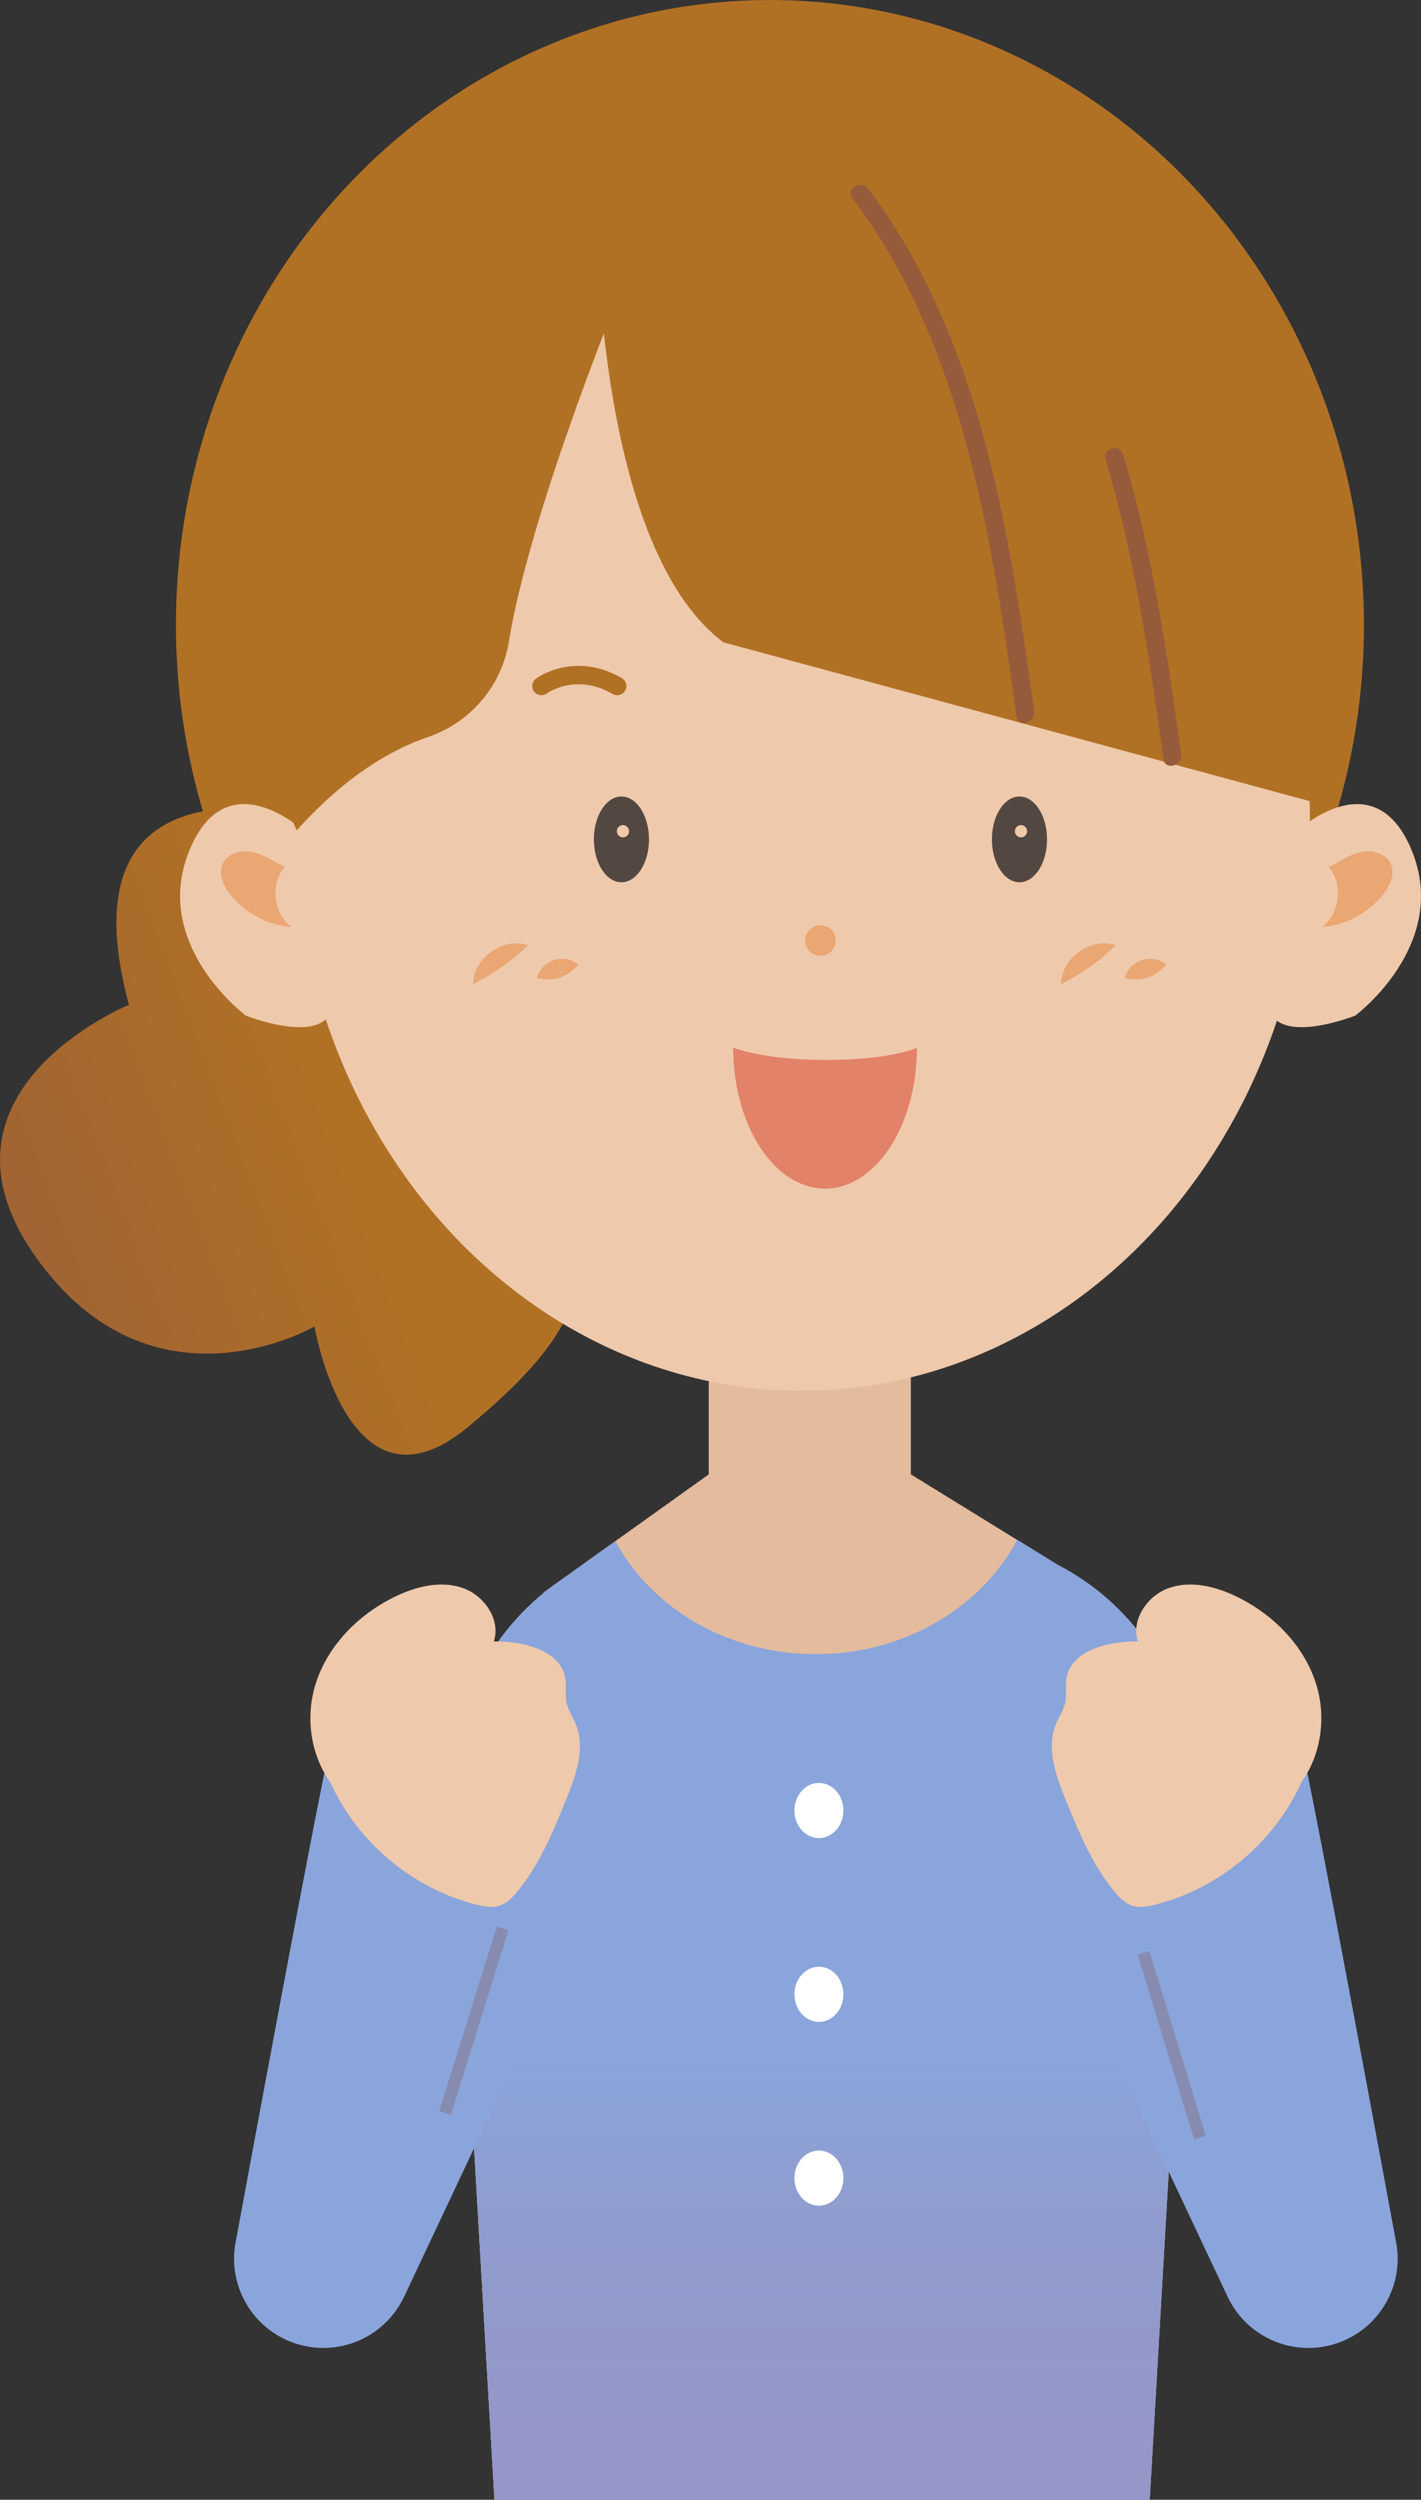
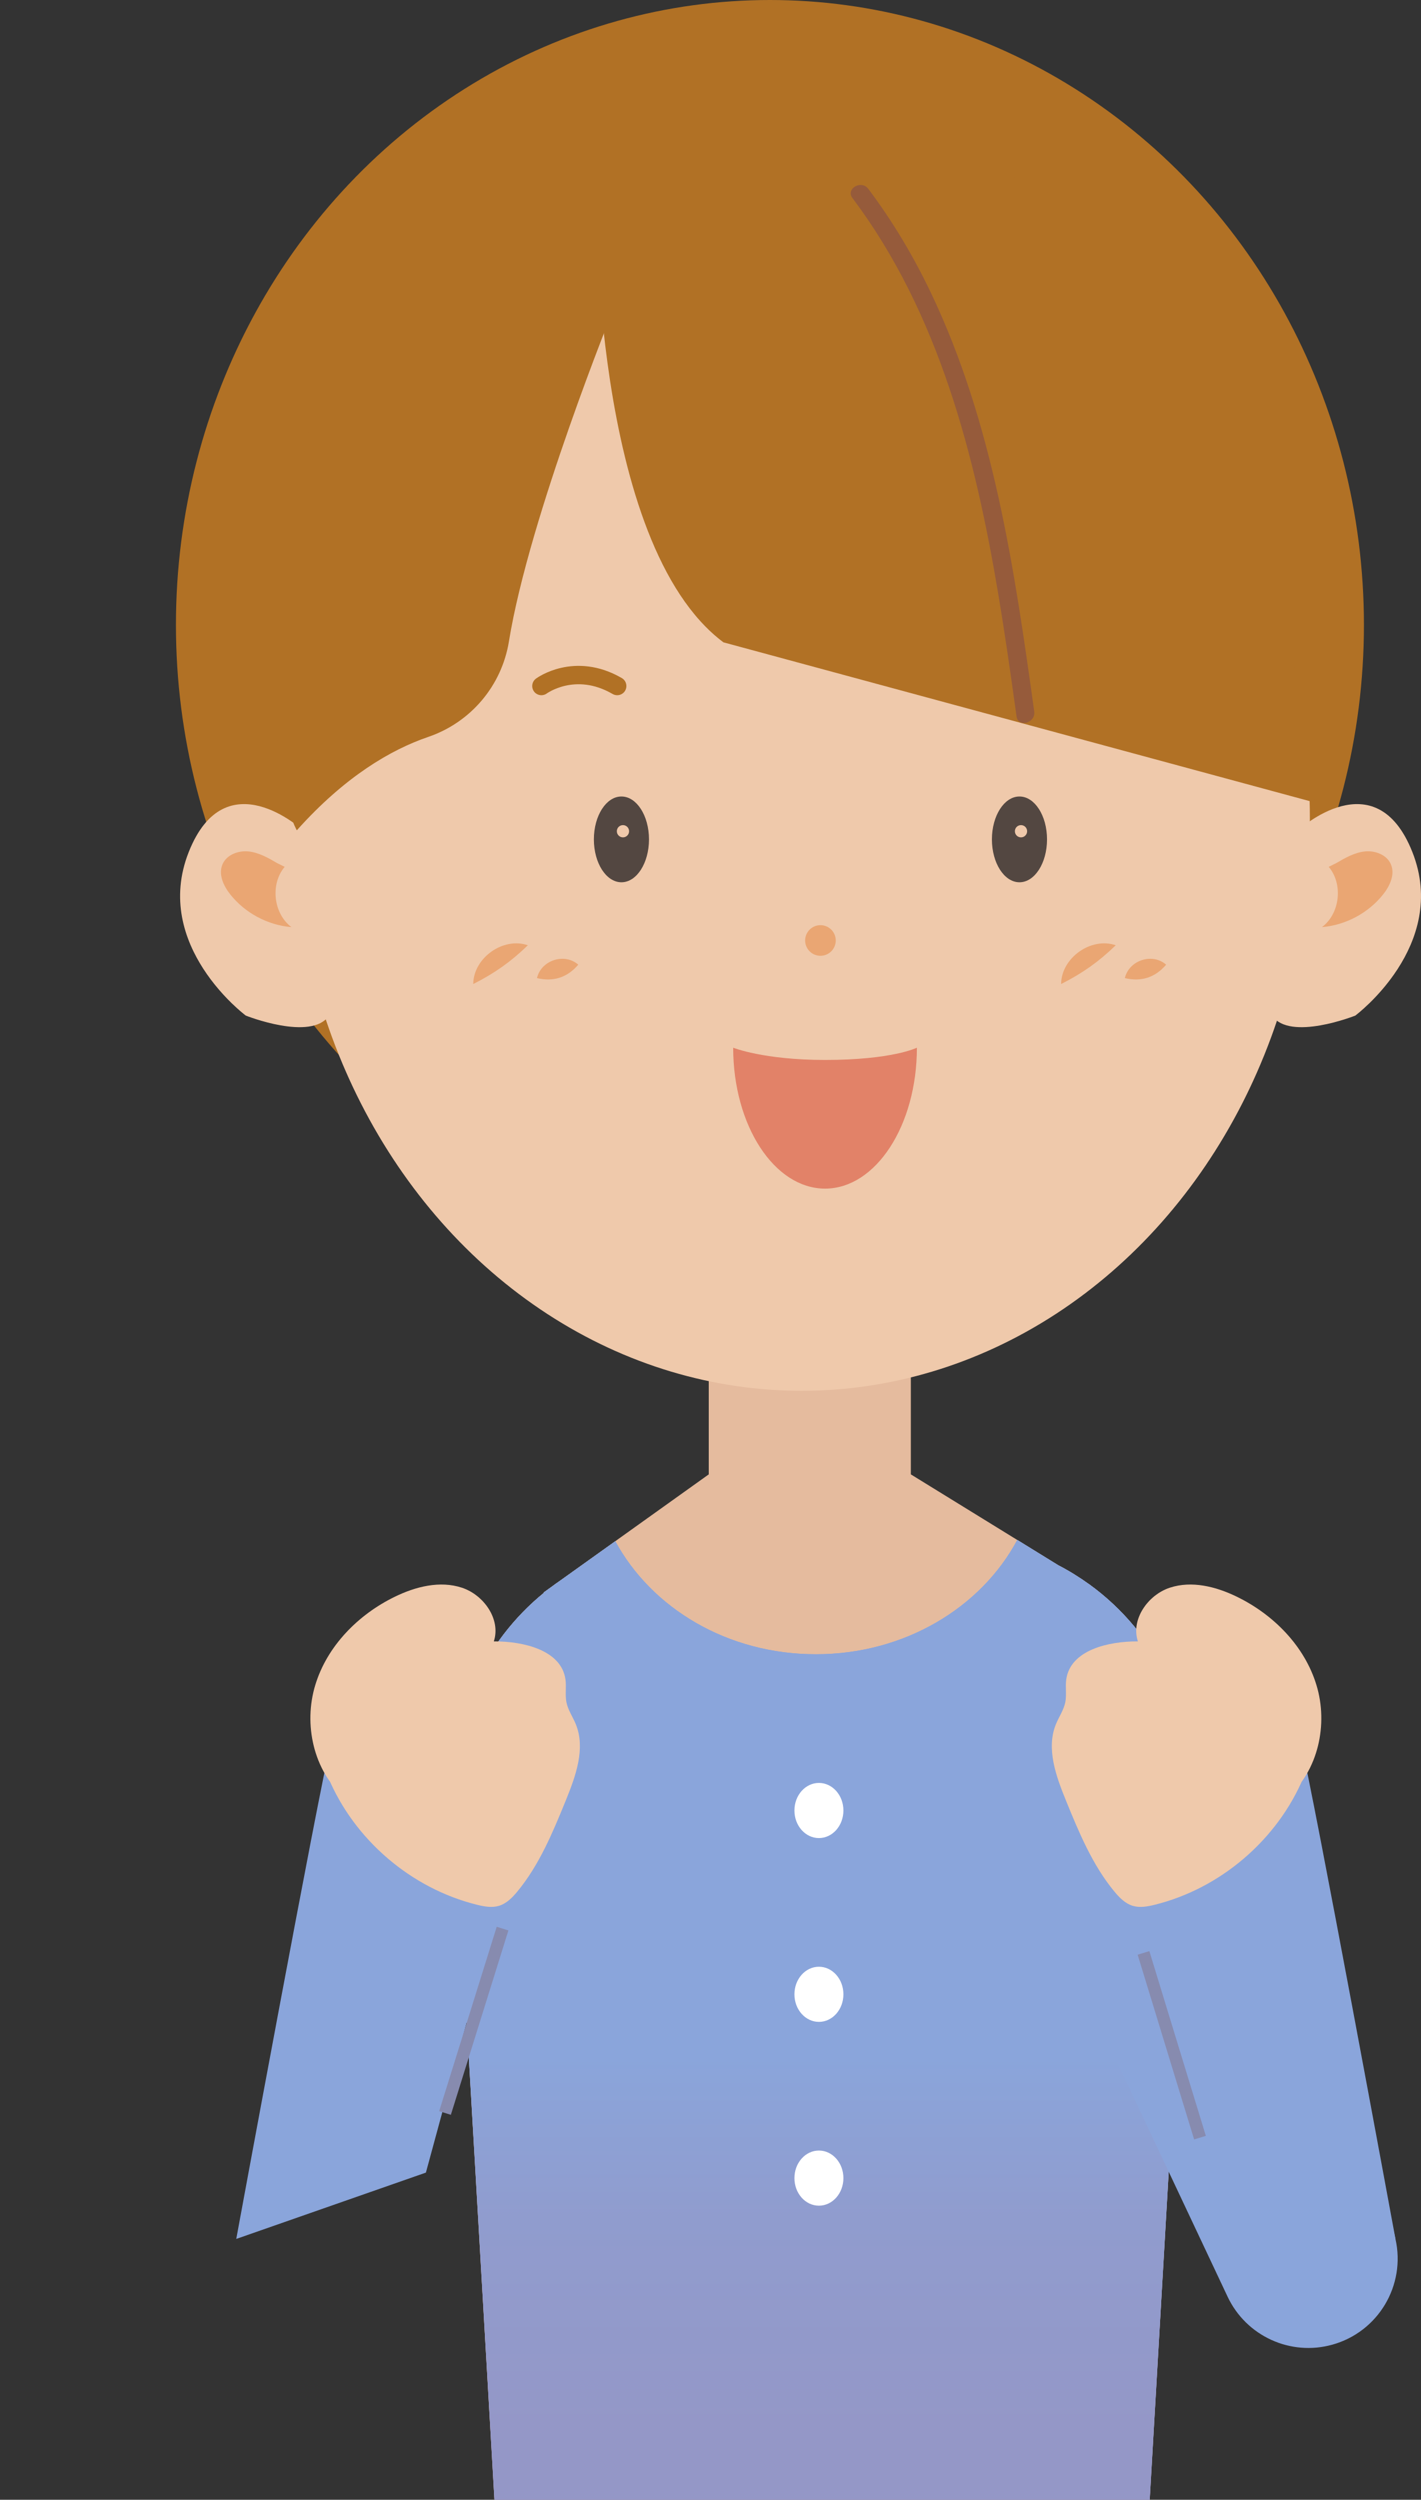
<svg xmlns="http://www.w3.org/2000/svg" id="_レイヤー_2" data-name="レイヤー 2" viewBox="0 0 232.05 408">
  <rect x="0" y="0" width="232.05" height="408" fill="#333333" stroke="none" />
  <defs>
    <style>
      .cls-1 {
        fill: #efc9ab;
      }

      .cls-1, .cls-2, .cls-3, .cls-4, .cls-5, .cls-6, .cls-7, .cls-8, .cls-9, .cls-10, .cls-11, .cls-12 {
        stroke-width: 0px;
      }

      .cls-13 {
        fill: none;
        stroke: #b17125;
        stroke-linecap: round;
        stroke-miterlimit: 10;
        stroke-width: 3px;
      }

      .cls-2 {
        fill: url(#linear-gradient);
      }

      .cls-3 {
        fill: #878baf;
      }

      .cls-4 {
        fill: #eaa673;
      }

      .cls-5 {
        fill: #e5bb9e;
      }

      .cls-6 {
        fill: #534741;
      }

      .cls-7 {
        fill: #965b3b;
      }

      .cls-8 {
        fill: #8aa5db;
      }

      .cls-9 {
        fill: url(#linear-gradient-2);
      }

      .cls-10 {
        fill: #b17125;
      }

      .cls-11 {
        fill: #e28268;
      }

      .cls-12 {
        fill: #fff;
      }
    </style>
    <linearGradient id="linear-gradient" x1="-30.39" y1="215.61" x2="57.84" y2="182.01" gradientUnits="userSpaceOnUse">
      <stop offset="0" stop-color="#965b3b" />
      <stop offset="1" stop-color="#b17125" />
    </linearGradient>
    <linearGradient id="linear-gradient-2" x1="134.23" y1="251.34" x2="134.23" y2="472.89" gradientUnits="userSpaceOnUse">
      <stop offset=".38" stop-color="#8aa5db" />
      <stop offset=".5" stop-color="#909cce" />
      <stop offset=".66" stop-color="#9497c7" />
      <stop offset="1" stop-color="#9696c5" />
    </linearGradient>
  </defs>
  <g id="_レイヤー_1-2" data-name="レイヤー 1">
    <g>
      <path class="cls-5" d="M177.88,258.59h0c-1.61-1.16-3.3-2.21-5.08-3.13l-24.06-14.82v-19.64h-33v19.64l-24.24,17.32c-.48.33-.95.66-1.41,1.01l-1.35.97h.11c-9.84,7.99-15.79,20.53-14.71,34.24l6.6,113.82h107l6.6-113.82c1.14-14.51-5.58-27.71-16.46-35.59Z" />
-       <path class="cls-2" d="M51.36,133.65s-41.97-12.65-30.3,30.35c0,0-34.33,14-15.33,41s45.63,11.5,45.63,11.5c0,0,5.53,32.5,24.95,16.5,19.42-16,22.12-26,13.27-40s-38.22-59.35-38.22-59.35Z" />
      <ellipse class="cls-10" cx="125.73" cy="102" rx="97" ry="102" />
      <ellipse class="cls-1" cx="130.9" cy="133.5" rx="83" ry="93.5" />
-       <path class="cls-1" d="M49.47,135.52s-12.64-11.69-18.66,3.57c-6.02,15.26,9.33,26.67,9.33,26.67,0,0,10.71,4.26,13.59,0l-4.26-30.24Z" />
+       <path class="cls-1" d="M49.47,135.52s-12.64-11.69-18.66,3.57c-6.02,15.26,9.33,26.67,9.33,26.67,0,0,10.71,4.26,13.59,0Z" />
      <path class="cls-1" d="M211.99,135.52s12.64-11.69,18.66,3.57c6.02,15.26-9.33,26.67-9.33,26.67,0,0-10.71,4.26-13.59,0l4.26-30.24Z" />
      <g>
        <ellipse class="cls-6" cx="166.48" cy="137" rx="4.5" ry="7" />
        <ellipse class="cls-6" cx="101.48" cy="137" rx="4.5" ry="7" />
      </g>
      <path class="cls-11" d="M119.73,171c0,12.7,6.72,23,15,23s15-10.3,15-23c0,0-4,2-15,2-10.05,0-15-2-15-2Z" />
      <path class="cls-10" d="M97.35,31.89s-.8,56.8,20.79,72.95l96.59,26.15s-7.42-81.21-42.71-99.11c-35.29-17.89-74.67,0-74.67,0Z" />
      <path class="cls-10" d="M100.39,49.91s-13.97,34.35-17.28,54.77c-1.17,7.25-6.24,13.23-13.19,15.6-6.11,2.09-13.59,6.46-21.45,15.24,0,0-9.05-15.09,2.26-66.52C62.04,17.57,131.73,4,131.73,4l-31.34,45.91Z" />
      <path class="cls-13" d="M88.41,111.97s5.43-4.03,12.38,0" />
      <circle class="cls-4" cx="133.98" cy="153.5" r="2.5" />
      <g>
        <path class="cls-4" d="M77.28,160.61c.03-4.26,4.88-7.72,8.92-6.33-2.78,2.7-5.46,4.58-8.92,6.33h0Z" />
        <path class="cls-4" d="M87.69,159.64c.67-2.92,4.49-4.17,6.74-2.19-1.78,2.1-4.08,2.83-6.74,2.19h0Z" />
      </g>
      <g>
        <path class="cls-4" d="M173.28,160.61c.03-4.26,4.88-7.72,8.92-6.33-2.78,2.7-5.46,4.58-8.92,6.33h0Z" />
        <path class="cls-4" d="M183.69,159.64c.67-2.92,4.49-4.17,6.74-2.19-1.78,2.1-4.08,2.83-6.74,2.19h0Z" />
      </g>
      <path class="cls-9" d="M177.88,258.59h0c-1.61-1.16-3.3-2.21-5.08-3.13l-6.68-4.12c-5.9,11.04-18.41,18.66-32.88,18.66s-26.82-7.52-32.76-18.45l-8.97,6.41c-.48.33-.95.66-1.41,1.01l-1.35.97h.11c-9.84,7.99-15.79,20.53-14.71,34.24l6.6,113.82h107l6.6-113.82c1.14-14.51-5.58-27.71-16.46-35.59Z" />
      <path class="cls-9" d="M177.88,258.59h0c-1.61-1.16-3.3-2.21-5.08-3.13l-6.68-4.12c-5.9,11.04-18.41,18.66-32.88,18.66s-26.82-7.52-32.76-18.45l-8.97,6.41c-.48.33-.95.66-1.41,1.01l-1.35.97h.11c-9.84,7.99-15.79,20.53-14.71,34.24l6.6,113.82h107l6.6-113.82c1.14-14.51-5.58-27.71-16.46-35.59Z" />
      <g>
-         <path class="cls-8" d="M79.4,269.33s-8.34.34-22.67,35.67c-8.62,21.25-14.81,45.64-18.15,60.43-1.71,7.58,2.81,15.16,10.29,17.25h0c6.85,1.92,14.08-1.39,17.12-7.82l28.46-60.36-15.04-45.17Z" />
        <path class="cls-8" d="M38.58,365.43s13.58-73.67,15.37-80.55c0,0,2.8,19.24,28.79,21.18l-13.19,48.54-30.98,10.83Z" />
        <path class="cls-1" d="M56.21,293.36c-5.03-4.38-6.67-11.94-4.73-18.32,1.93-6.38,7.02-11.53,13.02-14.44,3.39-1.65,7.35-2.65,10.94-1.46s6.38,5.18,5.2,8.76c4.84-.03,11.03,1.42,11.7,6.21.17,1.22-.08,2.48.15,3.69.25,1.29,1.04,2.4,1.54,3.62,1.62,3.98-.02,8.47-1.64,12.45-2.13,5.22-4.32,10.52-7.91,14.86-.82.99-1.77,1.96-3,2.33-1.15.35-2.4.12-3.57-.17-10.76-2.65-20.07-10.62-24.34-20.84" />
      </g>
      <g>
        <path class="cls-8" d="M187.06,269.33s8.34.34,22.67,35.67c8.62,21.25,14.81,45.64,18.15,60.43,1.71,7.58-2.81,15.16-10.29,17.25h0c-6.85,1.92-14.08-1.39-17.12-7.82l-28.46-60.36,15.04-45.17Z" />
        <path class="cls-8" d="M227.88,365.43s-13.58-73.67-15.37-80.55c0,0-2.8,19.24-28.79,21.18l13.19,48.54,30.98,10.83Z" />
        <path class="cls-1" d="M210.25,293.36c5.03-4.38,6.67-11.94,4.73-18.32-1.93-6.38-7.02-11.53-13.02-14.44-3.39-1.65-7.35-2.65-10.94-1.46-3.58,1.19-6.38,5.18-5.2,8.76-4.84-.03-11.03,1.42-11.7,6.21-.17,1.22.08,2.48-.15,3.69-.25,1.29-1.04,2.4-1.54,3.62-1.62,3.98.02,8.47,1.64,12.45,2.13,5.22,4.32,10.52,7.91,14.86.82.99,1.77,1.96,3,2.33,1.15.35,2.4.12,3.57-.17,10.76-2.65,20.07-10.62,24.34-20.84" />
      </g>
      <ellipse class="cls-12" cx="133.73" cy="295.5" rx="4" ry="4.5" />
      <ellipse class="cls-12" cx="133.73" cy="325.5" rx="4" ry="4.5" />
      <ellipse class="cls-12" cx="133.73" cy="355.5" rx="4" ry="4.5" />
      <path class="cls-7" d="M139.22,32.34c14.14,18.84,20.03,42.06,23.85,64.92,1.09,6.54,2.02,13.1,2.93,19.66.26,1.9,3.16,1.09,2.89-.8-3.23-23.25-6.68-47.03-16.91-68.41-2.84-5.94-6.22-11.61-10.18-16.88-1.14-1.53-3.75-.03-2.59,1.51h0Z" />
-       <path class="cls-7" d="M180.53,74.96c4.77,15.96,7.18,32.49,9.47,48.95.26,1.9,3.16,1.09,2.89-.8-2.29-16.46-4.7-32.99-9.47-48.95-.55-1.85-3.45-1.06-2.89.8h0Z" />
      <path class="cls-4" d="M45.29,140.89c-1.47-.86-3-1.74-4.69-1.92s-3.61.54-4.27,2.11c-.7,1.64.17,3.52,1.28,4.91,2.41,3.03,6.11,5.01,9.98,5.33-2.95-2.22-3.48-7.02-1.1-9.84" />
      <path class="cls-4" d="M218.18,140.89c1.47-.86,3-1.74,4.69-1.92,1.69-.18,3.61.54,4.27,2.11.7,1.64-.17,3.52-1.28,4.91-2.41,3.03-6.11,5.01-9.98,5.33,2.95-2.22,3.48-7.02,1.1-9.84" />
      <rect class="cls-3" x="61.6" y="328.8" width="31.53" height="2" transform="translate(-260.5 305.38) rotate(-72.66)" />
      <rect class="cls-3" x="190.37" y="318.03" width="2" height="31.53" transform="translate(-89.3 70.61) rotate(-17.01)" />
      <g>
        <circle class="cls-1" cx="101.73" cy="135.67" r="1" />
        <circle class="cls-1" cx="166.73" cy="135.67" r="1" />
      </g>
    </g>
  </g>
</svg>